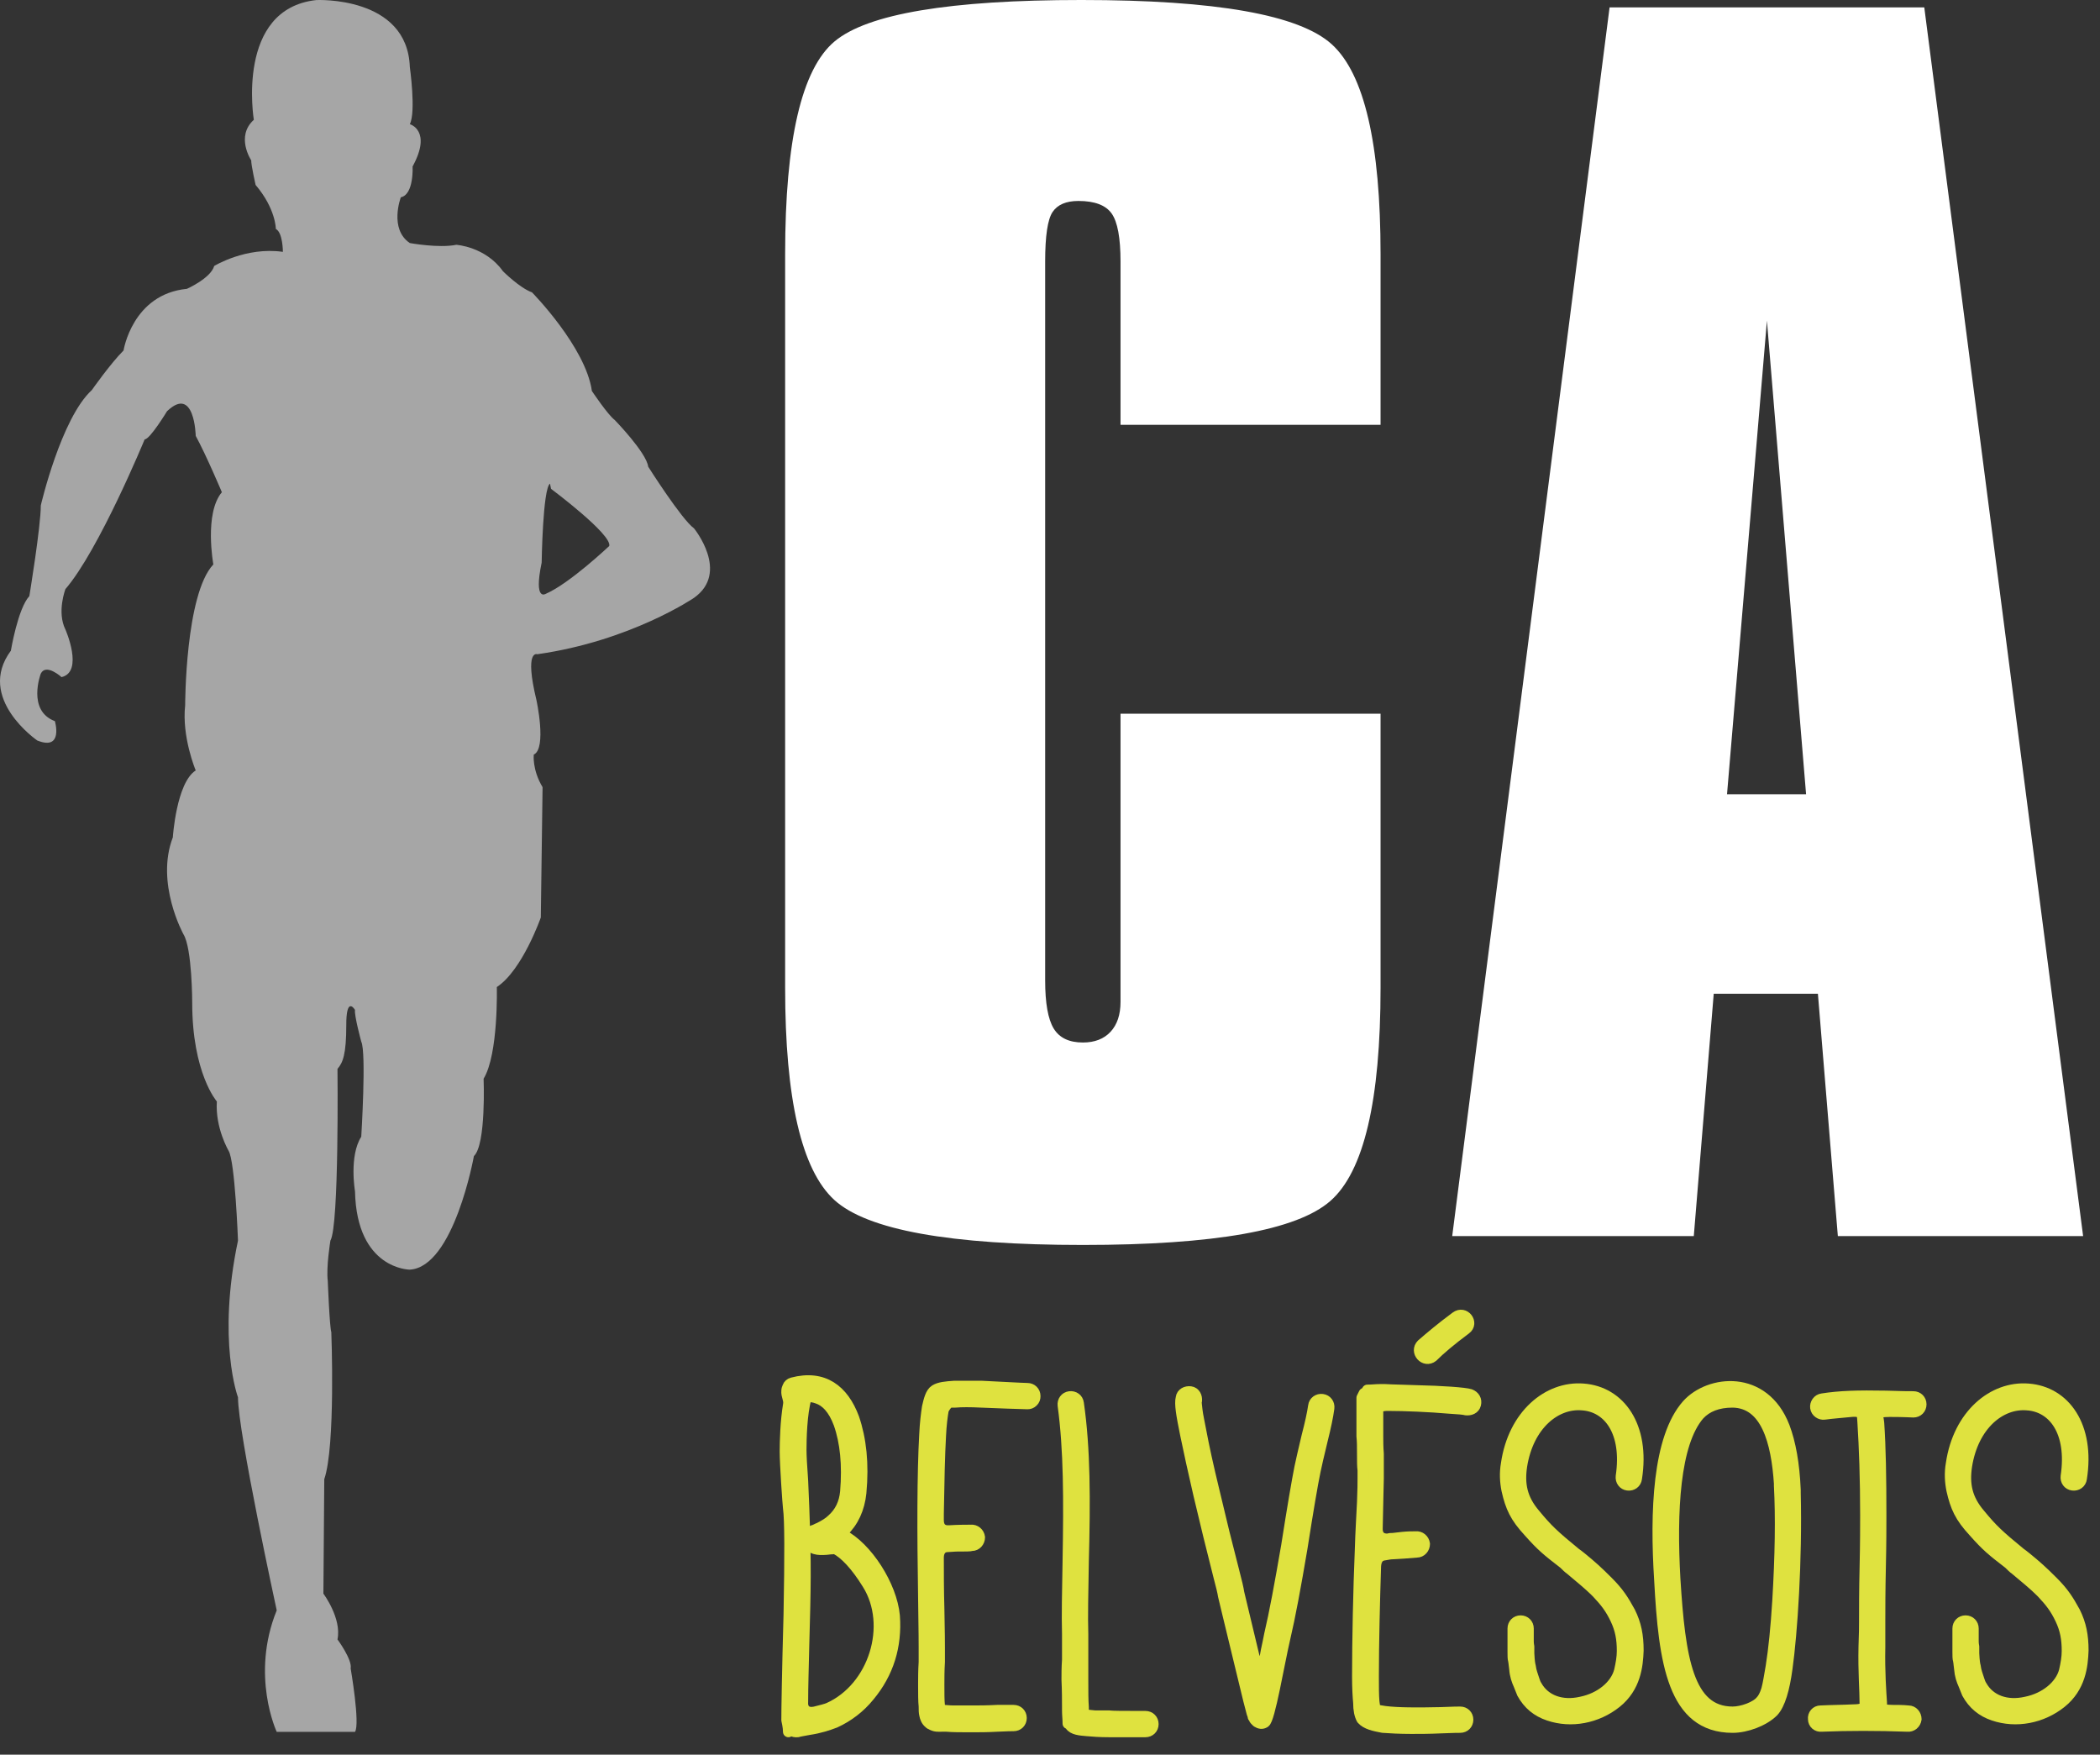
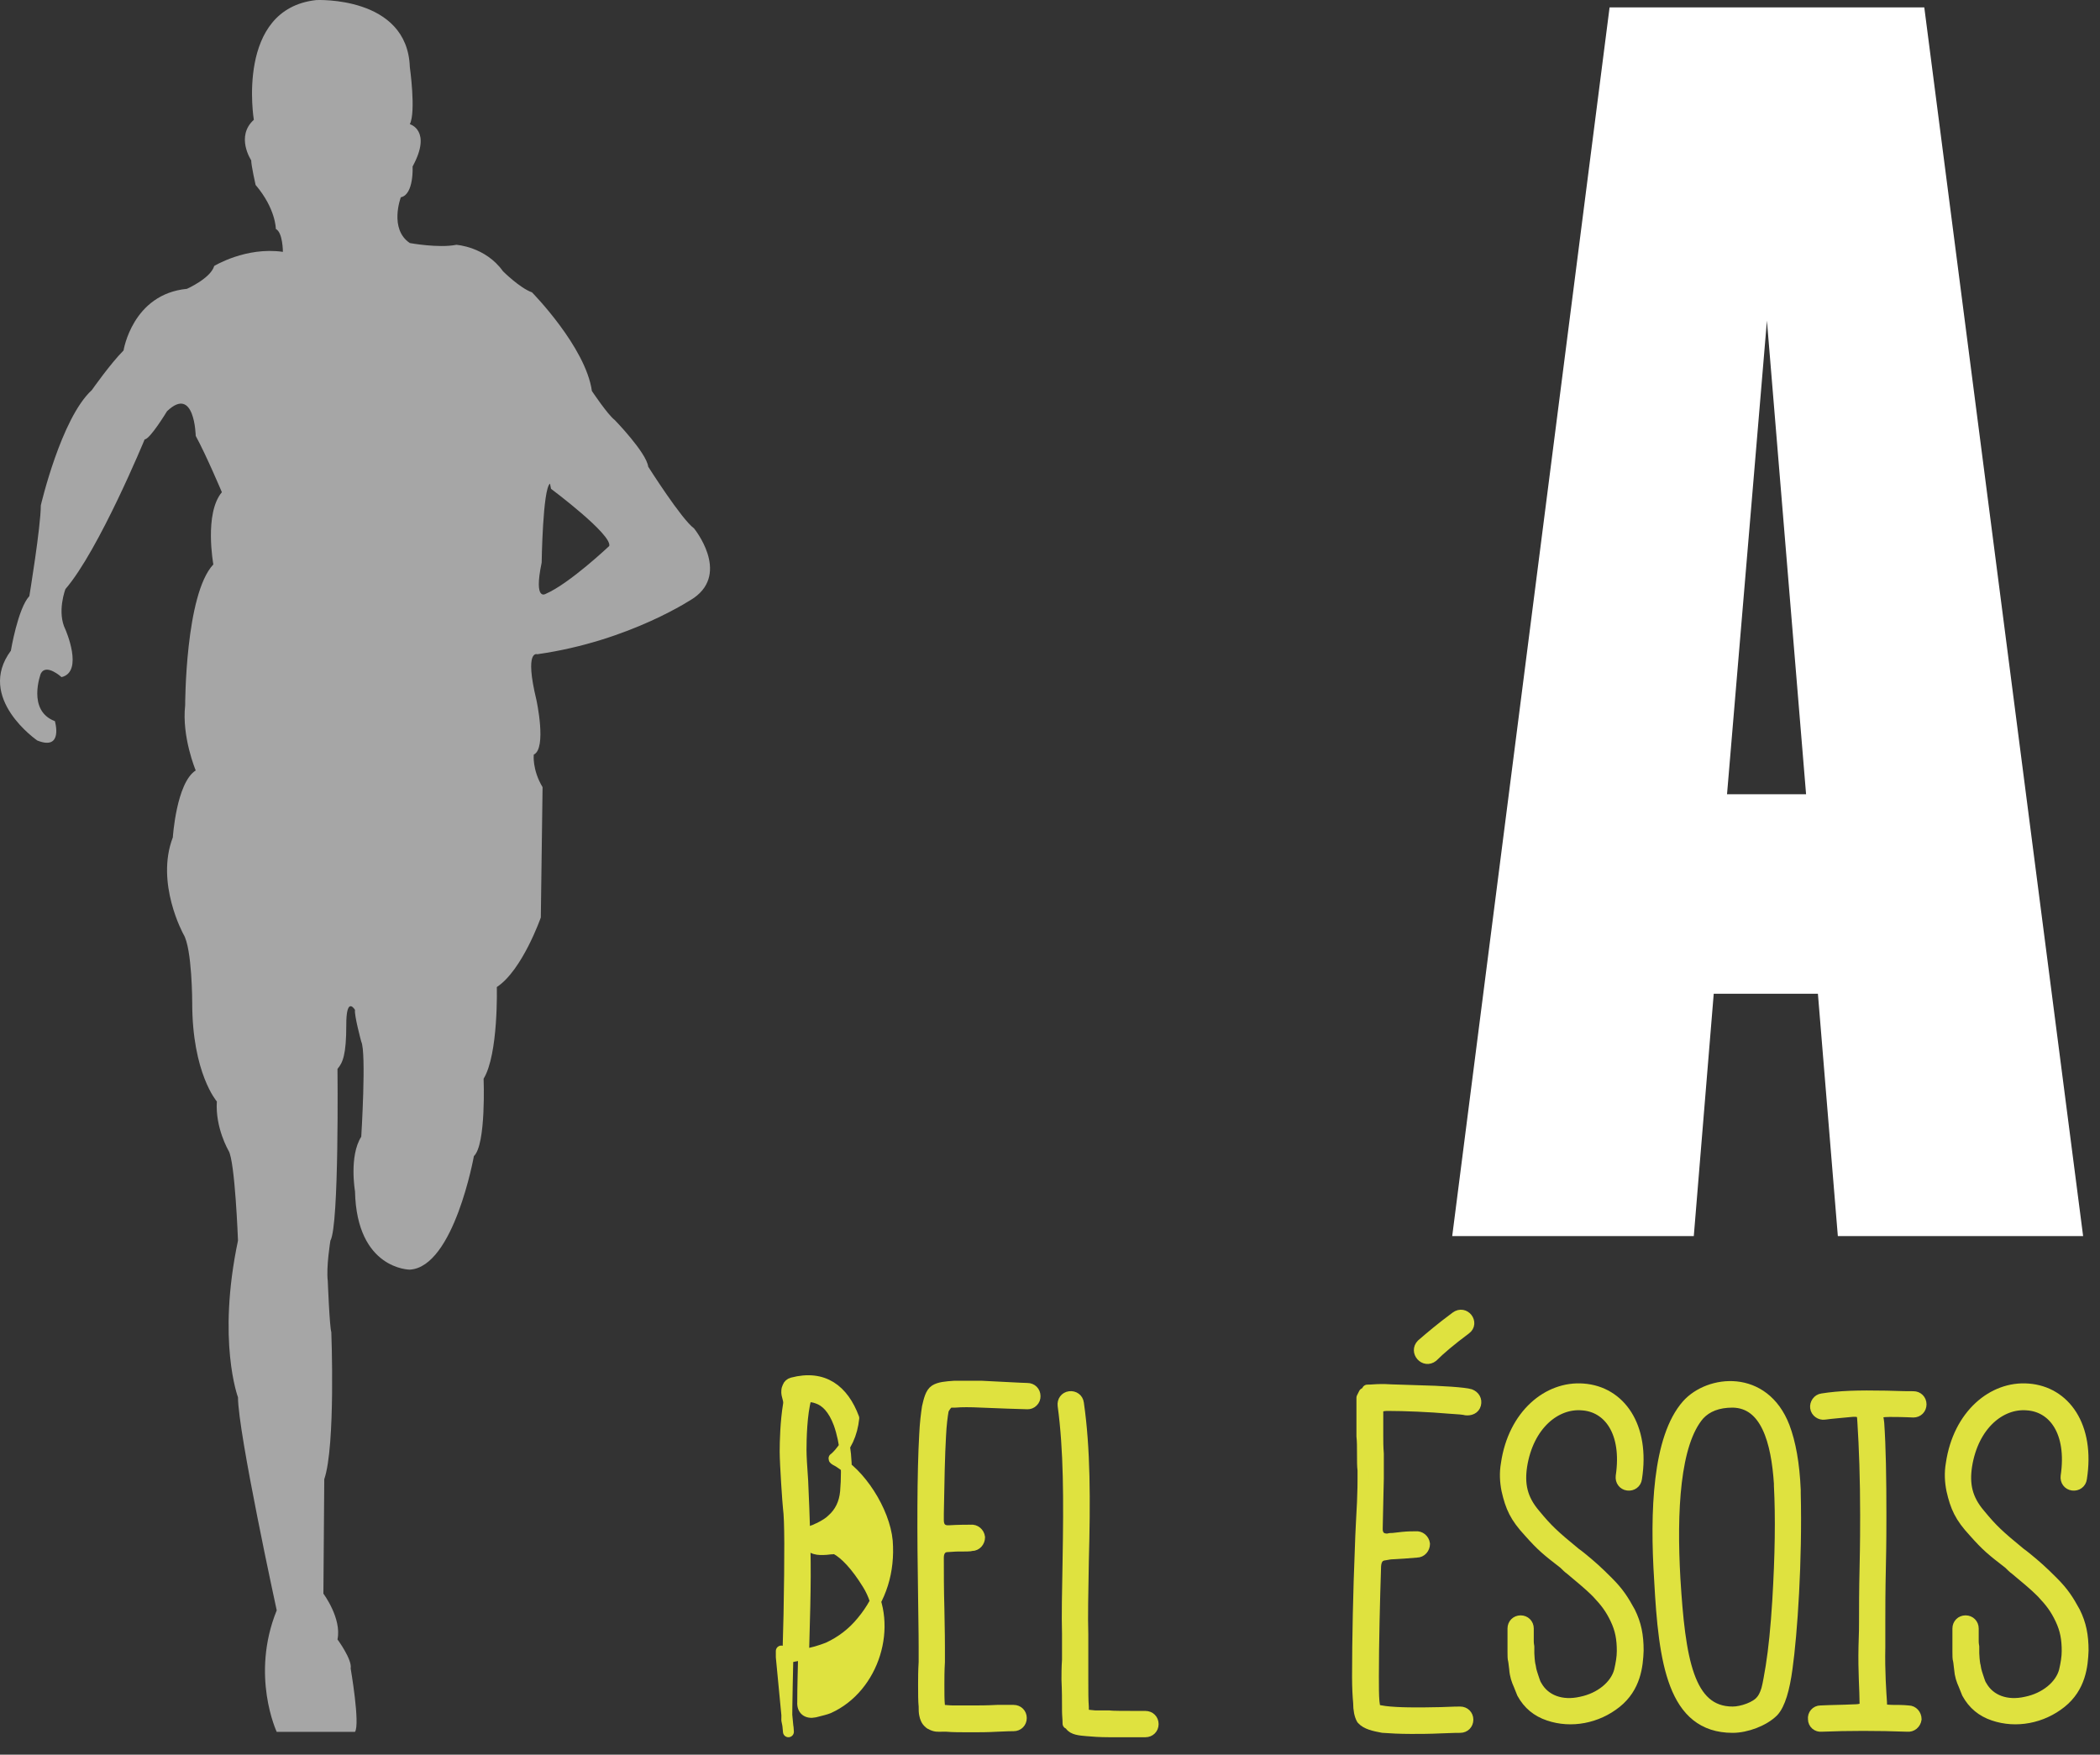
<svg xmlns="http://www.w3.org/2000/svg" width="100%" height="100%" viewBox="0 0 79 66" version="1.1" xml:space="preserve" style="fill-rule:evenodd;clip-rule:evenodd;stroke-linejoin:round;stroke-miterlimit:1.414;">
  <rect x="0" y="0" width="79" height="66" fill="#333333" stroke="none" />
  <g>
-     <path d="M29.536,9.56c0,-4.298 0.621,-6.966 1.862,-8.004c1.241,-1.037 4.335,-1.556 9.282,-1.556c5.058,0 8.198,0.556 9.421,1.667c1.223,1.112 1.834,3.743 1.834,7.893l0,6.42l-9.782,0l0,-6.142c0,-0.889 -0.111,-1.491 -0.333,-1.806c-0.223,-0.315 -0.64,-0.473 -1.251,-0.473c-0.463,0 -0.787,0.139 -0.973,0.417c-0.185,0.278 -0.278,0.899 -0.278,1.862l0,27.041c0,0.852 0.107,1.454 0.32,1.806c0.213,0.352 0.579,0.528 1.098,0.528c0.444,0 0.792,-0.134 1.042,-0.403c0.25,-0.269 0.375,-0.644 0.375,-1.125l0,-0.806l0,-10.033l9.782,0l0,10.311c0,4.242 -0.629,6.915 -1.889,8.017c-1.26,1.103 -4.364,1.654 -9.31,1.654c-5.003,0 -8.12,-0.565 -9.352,-1.695c-1.232,-1.131 -1.848,-3.789 -1.848,-7.976l0,-27.597Z" style="fill:#fff;fill-rule:nonzero;" />
    <path d="M64.969,29.875l2.974,0l-1.473,-17.814l-1.501,17.814Zm-10.338,16.619l5.92,-46.216l11.839,0l5.975,46.216l-9.227,0l-0.75,-9.115l-3.919,0l-0.75,9.115l-9.088,0Z" style="fill:#fff;fill-rule:nonzero;" />
  </g>
  <g>
-     <path d="M29.66,65.139c0,-0.186 -0.062,-0.434 -0.062,-0.434c0,-0.434 0.021,-1.756 0.083,-3.988c0.041,-2.232 0.041,-3.554 -0.021,-3.988c-0.021,-0.166 -0.124,-1.674 -0.124,-2.129c0,-0.392 0.021,-1.136 0.124,-1.756c0.041,-0.207 -0.083,-0.331 -0.062,-0.537c0,-0.042 0.021,-0.104 0.041,-0.145c0.021,-0.062 0.083,-0.124 0.166,-0.145c1.177,-0.31 1.921,0.269 2.314,1.323c0.269,0.785 0.372,1.715 0.269,2.81c-0.062,0.599 -0.29,1.095 -0.682,1.467c-0.021,0.021 -0.021,0.021 -0.042,0.042c-0.041,0 -0.02,0.041 0.021,0.062c0.93,0.475 1.86,1.921 1.963,3.058c0.083,1.136 -0.227,2.149 -0.95,3.017c-0.352,0.434 -0.786,0.764 -1.282,0.992c-0.268,0.103 -0.578,0.206 -0.992,0.268c-0.227,0.042 -0.351,0.062 -0.413,0.083c-0.165,0.021 -0.33,-0.062 -0.351,-0.227l0,0.227Zm0.661,-12.543c-0.165,0.579 -0.186,1.529 -0.186,1.942c0,0.207 0.021,0.6 0.062,1.158c0.021,0.578 0.042,0.909 0.042,0.991c0.082,2.232 0.062,2.976 0,5.208c-0.021,0.868 -0.042,1.57 -0.042,2.128c-0.02,0.289 0.165,0.434 0.455,0.372c0.248,-0.062 0.413,-0.103 0.516,-0.145c1.715,-0.764 2.439,-3.12 1.468,-4.67c-0.434,-0.702 -0.848,-1.136 -1.199,-1.322c-0.021,-0.021 -0.041,-0.021 -0.103,0c-0.021,0 -0.104,0 -0.248,0.021c-0.31,0.02 -0.579,0.02 -0.724,-0.31c-0.02,-0.104 -0.02,-0.186 0.042,-0.269l0.062,-0.062c0.02,-0.021 0.02,-0.021 0.041,-0.021l0.021,-0.02c0.02,0 0.02,0 0.041,-0.021l0.062,-0.021c0.062,-0.02 0.124,-0.062 0.186,-0.082c0.207,-0.104 0.372,-0.207 0.475,-0.31c0.31,-0.269 0.476,-0.62 0.517,-1.054c0.083,-1.013 0,-1.86 -0.248,-2.562c-0.207,-0.558 -0.496,-0.848 -0.806,-0.951c-0.269,-0.103 -0.434,-0.041 -0.434,-0.041l0,0.041Z" style="fill:#dfe23f;fill-rule:nonzero;stroke:#dfe23f;stroke-width:0.41px;" />
+     <path d="M29.66,65.139c0,-0.186 -0.062,-0.434 -0.062,-0.434c0,-0.434 0.021,-1.756 0.083,-3.988c0.041,-2.232 0.041,-3.554 -0.021,-3.988c-0.021,-0.166 -0.124,-1.674 -0.124,-2.129c0,-0.392 0.021,-1.136 0.124,-1.756c0.041,-0.207 -0.083,-0.331 -0.062,-0.537c0,-0.042 0.021,-0.104 0.041,-0.145c0.021,-0.062 0.083,-0.124 0.166,-0.145c1.177,-0.31 1.921,0.269 2.314,1.323c-0.062,0.599 -0.29,1.095 -0.682,1.467c-0.021,0.021 -0.021,0.021 -0.042,0.042c-0.041,0 -0.02,0.041 0.021,0.062c0.93,0.475 1.86,1.921 1.963,3.058c0.083,1.136 -0.227,2.149 -0.95,3.017c-0.352,0.434 -0.786,0.764 -1.282,0.992c-0.268,0.103 -0.578,0.206 -0.992,0.268c-0.227,0.042 -0.351,0.062 -0.413,0.083c-0.165,0.021 -0.33,-0.062 -0.351,-0.227l0,0.227Zm0.661,-12.543c-0.165,0.579 -0.186,1.529 -0.186,1.942c0,0.207 0.021,0.6 0.062,1.158c0.021,0.578 0.042,0.909 0.042,0.991c0.082,2.232 0.062,2.976 0,5.208c-0.021,0.868 -0.042,1.57 -0.042,2.128c-0.02,0.289 0.165,0.434 0.455,0.372c0.248,-0.062 0.413,-0.103 0.516,-0.145c1.715,-0.764 2.439,-3.12 1.468,-4.67c-0.434,-0.702 -0.848,-1.136 -1.199,-1.322c-0.021,-0.021 -0.041,-0.021 -0.103,0c-0.021,0 -0.104,0 -0.248,0.021c-0.31,0.02 -0.579,0.02 -0.724,-0.31c-0.02,-0.104 -0.02,-0.186 0.042,-0.269l0.062,-0.062c0.02,-0.021 0.02,-0.021 0.041,-0.021l0.021,-0.02c0.02,0 0.02,0 0.041,-0.021l0.062,-0.021c0.062,-0.02 0.124,-0.062 0.186,-0.082c0.207,-0.104 0.372,-0.207 0.475,-0.31c0.31,-0.269 0.476,-0.62 0.517,-1.054c0.083,-1.013 0,-1.86 -0.248,-2.562c-0.207,-0.558 -0.496,-0.848 -0.806,-0.951c-0.269,-0.103 -0.434,-0.041 -0.434,-0.041l0,0.041Z" style="fill:#dfe23f;fill-rule:nonzero;stroke:#dfe23f;stroke-width:0.41px;" />
    <path d="M35.9,52.141c-0.31,0.021 -0.558,0.042 -0.723,0.145c-0.165,0.103 -0.227,0.372 -0.289,0.641c-0.041,0.268 -0.083,0.599 -0.103,1.033c-0.083,1.467 -0.083,3.657 -0.042,6.137c0.021,1.24 0.021,1.86 0.021,1.88c0,0.021 0,0.207 0,0.538c-0.021,0.33 -0.021,0.62 -0.021,0.847c0,0.351 0,0.62 0.021,0.826c0,0.124 0,0.228 0.021,0.31c0.02,0.104 0.062,0.228 0.165,0.31c0.021,0.021 0.041,0.042 0.062,0.042c0.165,0.103 0.289,0.082 0.413,0.082c0.062,0 0.124,0 0.186,0c0.227,0.021 0.537,0.021 0.951,0.021c0.268,0 0.578,0 0.95,-0.021c0.372,-0.02 0.579,-0.02 0.62,-0.02c0.165,0 0.289,-0.124 0.289,-0.29c0,-0.165 -0.124,-0.289 -0.289,-0.289c-0.041,0 -0.248,0 -0.62,0c-0.392,0.021 -0.702,0.021 -0.971,0.021l-0.661,0c-0.186,0 -0.29,-0.021 -0.393,-0.021c-0.041,0 -0.083,0 -0.124,0c0,-0.062 0,-0.124 -0.021,-0.186c-0.02,-0.186 -0.02,-0.455 -0.02,-0.785c0,-0.227 0,-0.517 0.02,-0.847c0,-0.331 0,-0.517 0,-0.538c0,-0.103 0,-0.578 -0.02,-1.467c-0.021,-0.723 -0.021,-1.343 -0.021,-1.921c0,-0.248 0.124,-0.414 0.351,-0.414c0.104,0 0.228,-0.02 0.352,-0.02c0.31,0 0.496,0 0.558,-0.021c0.165,0 0.289,-0.145 0.289,-0.31c-0.021,-0.165 -0.165,-0.289 -0.331,-0.269c-0.103,0 -0.475,0 -0.806,0.021c-0.268,0.021 -0.413,-0.124 -0.413,-0.393l0,-0.248c0.021,-1.239 0.041,-2.211 0.083,-2.934c0.02,-0.413 0.062,-0.744 0.103,-0.971c0,0 0.083,-0.186 0.227,-0.289c0.062,0 0.145,0 0.228,0c0.227,-0.021 0.558,-0.021 0.971,0c0.496,0.02 1.57,0.062 1.736,0.062c0.082,0 0.144,-0.021 0.206,-0.083c0.062,-0.062 0.083,-0.124 0.083,-0.207c0,-0.165 -0.124,-0.289 -0.289,-0.289c-0.166,0 -1.24,-0.062 -1.715,-0.083l-1.034,0Z" style="fill:#dfe23f;fill-rule:nonzero;stroke:#dfe23f;stroke-width:0.41px;" />
    <path d="M40.736,63.176c0,0.434 0,0.785 0.02,1.033l0,0.269c0.042,0.02 0.062,0.02 0.104,0.02c0.062,0.021 0.144,0.021 0.33,0.042c0.145,0 0.331,0 0.538,0c0.103,0.02 0.558,0.02 1.363,0.02c0.166,0 0.29,0.124 0.29,0.29c0,0.165 -0.124,0.289 -0.29,0.289l-1.363,0c-0.352,0 -0.641,-0.021 -0.848,-0.041c-0.248,-0.021 -0.516,-0.042 -0.62,-0.207c-0.02,-0.021 -0.041,-0.062 -0.062,-0.124c-0.02,-0.021 -0.02,-0.041 -0.02,-0.062l0,0.124c0,-0.186 -0.021,-0.31 -0.021,-0.496c0,-0.041 0,-0.083 0,-0.124c0,-0.248 0,-0.599 -0.02,-1.033c0,-0.207 0,-0.455 0.02,-0.744c0,-0.289 0,-0.496 0,-0.62l0,-0.351c-0.02,-0.682 0,-1.591 0.021,-2.749c0.041,-2.314 0.041,-4.174 -0.186,-5.847c-0.021,-0.166 0.083,-0.31 0.248,-0.331c0.165,-0.021 0.31,0.083 0.33,0.248c0.248,1.715 0.248,3.637 0.186,5.951c-0.02,1.178 -0.041,2.087 -0.02,2.728l0,1.715Z" style="fill:#dfe23f;fill-rule:nonzero;stroke:#dfe23f;stroke-width:0.41px;" />
-     <path d="M46.604,59.911c-0.02,-0.145 -0.082,-0.413 -0.186,-0.806l-0.372,-1.467l-0.372,-1.55c-0.227,-0.93 -0.392,-1.694 -0.496,-2.252c-0.062,-0.331 -0.123,-0.599 -0.144,-0.785c-0.021,-0.186 -0.041,-0.31 -0.021,-0.352c0.021,-0.165 -0.062,-0.33 -0.227,-0.351c-0.165,-0.021 -0.331,0.062 -0.351,0.227c-0.062,0.228 0.02,0.662 0.165,1.385c0.124,0.599 0.289,1.364 0.496,2.252l0.372,1.55l0.372,1.488c0.103,0.392 0.165,0.64 0.186,0.785c0.02,0.103 0.227,0.93 0.599,2.48l0.351,1.446l0.124,0.475c0.021,0.062 0.042,0.104 0.042,0.145l0.041,0.041c0,0.021 0,0.042 0.021,0.062l0.082,0.083c0.104,0.062 0.186,0.083 0.289,0.021c0.186,-0.083 0.538,-2.211 0.765,-3.183c0.186,-0.785 0.393,-1.901 0.641,-3.368c0.227,-1.446 0.392,-2.417 0.496,-2.913c0.041,-0.186 0.124,-0.579 0.268,-1.158c0.124,-0.496 0.207,-0.888 0.248,-1.198c0.021,-0.165 -0.082,-0.31 -0.248,-0.331c-0.165,-0.02 -0.31,0.083 -0.33,0.248c-0.042,0.29 -0.124,0.662 -0.248,1.137c-0.145,0.599 -0.228,0.992 -0.269,1.178c-0.103,0.516 -0.269,1.487 -0.496,2.934c-0.248,1.446 -0.455,2.562 -0.641,3.347c-0.041,0.207 -0.082,0.414 -0.124,0.6c-0.165,0.992 -0.33,0.62 -0.454,0.248l-0.579,-2.418Z" style="fill:#dfe23f;fill-rule:nonzero;stroke:#dfe23f;stroke-width:0.41px;" />
    <path d="M53.899,51.026c0.268,-0.269 0.682,-0.62 1.239,-1.034c0.31,-0.227 -0.041,-0.702 -0.371,-0.454c-0.558,0.413 -0.972,0.764 -1.282,1.033c-0.268,0.269 0.104,0.702 0.414,0.455Zm-2.335,1.26c-0.021,0 -0.062,0 -0.083,0.021l-0.165,0.103l-0.083,0.165l0,1.447c0.021,0.186 0.021,0.413 0.021,0.661c0,0.269 0,0.475 0.02,0.62c0,0.165 0,0.269 0,0.31c0,0.145 0,0.434 -0.02,0.888c-0.021,0.476 -0.062,1.075 -0.083,1.798c-0.062,1.488 -0.103,3.389 -0.103,4.774c0,0.413 0.02,0.743 0.041,0.971c0,0.268 0.041,0.475 0.124,0.62c0.165,0.186 0.455,0.248 0.785,0.31c0.269,0.02 0.641,0.041 1.075,0.041c0.31,0 0.682,0 1.116,-0.021c0.434,-0.02 0.682,-0.02 0.723,-0.02c0.165,0 0.289,-0.124 0.289,-0.29c0,-0.165 -0.124,-0.289 -0.289,-0.289c-0.041,0 -0.289,0 -0.723,0.021c-0.889,0.02 -1.612,0.02 -2.108,-0.042c-0.145,-0.02 -0.248,-0.041 -0.331,-0.062c-0.02,0 -0.02,0 -0.041,-0.02l0,-0.021c-0.021,-0.062 -0.021,-0.165 -0.041,-0.269c-0.021,-0.227 -0.021,-0.557 -0.021,-0.95c0,-1.219 0.041,-2.872 0.083,-4.154c0.02,-0.248 0.124,-0.392 0.351,-0.413c0.103,-0.02 0.207,-0.041 0.331,-0.041c0.082,0 0.64,-0.041 0.867,-0.062c0.166,0 0.29,-0.145 0.29,-0.31c-0.021,-0.165 -0.166,-0.289 -0.331,-0.269c-0.124,0 -0.289,0 -0.496,0.021c-0.207,0.021 -0.33,0.041 -0.372,0.041c-0.062,0 -0.103,0 -0.165,0.021c-0.269,0.021 -0.434,-0.124 -0.413,-0.434c0.02,-1.095 0.041,-1.715 0.041,-1.839l0,-0.289c0,-0.166 0,-0.372 0,-0.641c-0.021,-0.248 -0.021,-0.475 -0.021,-0.661l0,-0.971c0,-0.124 0.124,-0.186 0.372,-0.186c0.641,0 1.591,0.041 2.294,0.103c0.372,0.021 0.578,0.041 0.64,0.062c0.166,0.021 0.331,-0.041 0.372,-0.207c0.042,-0.165 -0.041,-0.31 -0.206,-0.372c-0.186,-0.062 -1.075,-0.124 -2.005,-0.144c-0.475,-0.021 -0.867,-0.021 -1.198,-0.042c-0.062,0 -0.124,0 -0.165,0c-0.186,0 -0.31,0.021 -0.496,0.021l0.124,0Z" style="fill:#dfe23f;fill-rule:nonzero;stroke:#dfe23f;stroke-width:0.41px;" />
    <path d="M57.143,63.383c-0.083,-0.186 -0.145,-0.352 -0.165,-0.62c-0.021,-0.124 -0.021,-0.228 -0.042,-0.31c-0.02,-0.062 -0.02,-0.186 -0.02,-0.331l0,-0.868c0,-0.165 0.124,-0.289 0.289,-0.289c0.165,0 0.289,0.124 0.289,0.289l0,0.475c0,0.021 0,0.104 0.021,0.207c0,0.124 0,0.207 0,0.248c0,0.083 0.02,0.331 0.041,0.434c0.021,0.062 0.021,0.124 0.041,0.207c0.021,0.082 0.042,0.144 0.062,0.206c0.021,0.062 0.042,0.124 0.062,0.186c0.021,0.062 0.042,0.124 0.083,0.186c0.31,0.558 0.951,0.785 1.674,0.62c0.723,-0.145 1.302,-0.62 1.446,-1.178c0.062,-0.268 0.104,-0.516 0.104,-0.744c0,-0.454 -0.062,-0.806 -0.248,-1.198c-0.186,-0.393 -0.372,-0.641 -0.703,-0.992c-0.186,-0.186 -0.351,-0.331 -0.496,-0.455l-0.516,-0.434c-0.062,-0.041 -0.124,-0.103 -0.228,-0.206c-0.64,-0.496 -0.826,-0.641 -1.322,-1.199c-0.517,-0.558 -0.682,-0.93 -0.827,-1.57c-0.062,-0.31 -0.082,-0.641 -0.02,-0.992c0.268,-1.839 1.57,-2.914 2.893,-2.81c1.384,0.103 2.314,1.405 2.004,3.368c-0.021,0.165 -0.165,0.269 -0.331,0.248c-0.165,-0.021 -0.268,-0.165 -0.248,-0.331c0.248,-1.674 -0.475,-2.624 -1.467,-2.686c-0.992,-0.083 -2.025,0.744 -2.273,2.294c-0.103,0.682 0,1.239 0.496,1.818c0.475,0.579 0.723,0.806 1.529,1.467c0.083,0.062 0.145,0.104 0.166,0.124c0.434,0.351 0.661,0.558 1.053,0.951c0.393,0.392 0.579,0.682 0.827,1.136c0.227,0.455 0.31,0.889 0.31,1.447c-0.021,0.578 -0.103,1.384 -0.827,1.963c-0.723,0.578 -1.694,0.764 -2.541,0.475c-0.434,-0.145 -0.765,-0.413 -0.992,-0.827l-0.124,-0.309Z" style="fill:#dfe23f;fill-rule:nonzero;stroke:#dfe23f;stroke-width:0.41px;" />
    <path d="M67.537,56.15c0.062,2.542 -0.124,5.29 -0.31,6.613c-0.103,0.764 -0.269,1.343 -0.517,1.611c-0.351,0.352 -1.012,0.6 -1.529,0.6c-2.252,0 -2.583,-2.459 -2.748,-5.538c-0.165,-2.583 -0.062,-5.352 1.033,-6.592c0.827,-0.93 2.893,-1.157 3.658,0.826c0.227,0.6 0.371,1.385 0.413,2.377l0,0.103Zm-0.599,-0.351c-0.104,-1.571 -0.496,-3.038 -1.757,-3.058c-0.558,0 -0.971,0.165 -1.26,0.475c-0.93,1.074 -1.054,3.637 -0.91,6.178c0.186,2.997 0.496,5.001 2.17,5.001c0.351,0 0.889,-0.186 1.075,-0.434c0.062,-0.062 0.144,-0.207 0.206,-0.413c0.062,-0.227 0.104,-0.517 0.166,-0.868c0.103,-0.641 0.186,-1.467 0.248,-2.459c0.103,-1.715 0.124,-3.162 0.062,-4.339l0,-0.083Z" style="fill:#dfe23f;fill-rule:nonzero;stroke:#dfe23f;stroke-width:0.41px;" />
    <path d="M68.487,64.354c0.414,-0.021 0.827,-0.021 1.24,-0.042c0.351,0 0.434,-0.082 0.434,-0.206c0,-0.538 -0.062,-1.199 -0.041,-2.17c0.02,-0.475 0.02,-0.785 0.02,-0.93c0,-0.475 0,-1.157 0.021,-2.066c0.021,-0.889 0.021,-1.55 0.021,-1.943c0,-1.363 -0.042,-2.541 -0.104,-3.512c-0.02,-0.248 0.021,-0.434 -0.433,-0.393c-0.393,0.041 -0.724,0.062 -1.013,0.103c-0.145,0.021 -0.31,-0.082 -0.331,-0.248c-0.02,-0.144 0.083,-0.31 0.248,-0.33c0.662,-0.104 1.323,-0.124 2.418,-0.104c0.537,0.021 0.868,0.021 1.013,0.021c0.165,0 0.289,0.124 0.289,0.289c0,0.166 -0.124,0.29 -0.289,0.29c-0.042,0 -0.331,-0.021 -0.889,-0.021c-0.599,0 -0.434,0.145 -0.413,0.434c0.062,0.888 0.082,2.046 0.082,3.471c0,0.393 0,1.054 -0.02,1.943c-0.021,0.909 -0.021,1.591 -0.021,2.066c0,0.165 0,0.475 0,0.951c-0.021,0.93 0.041,1.735 0.062,2.066c0.021,0.289 -0.062,0.289 0.393,0.31c0.206,0 0.413,0 0.62,0.021c0.165,0 0.289,0.144 0.289,0.31c-0.021,0.165 -0.165,0.289 -0.331,0.268c-1.136,-0.041 -2.211,-0.041 -3.223,0c-0.166,0.021 -0.31,-0.103 -0.31,-0.268c-0.021,-0.166 0.103,-0.31 0.268,-0.31Z" style="fill:#dfe23f;fill-rule:nonzero;stroke:#dfe23f;stroke-width:0.41px;" />
    <path d="M73.881,63.383c-0.083,-0.186 -0.145,-0.352 -0.166,-0.62c-0.02,-0.124 -0.02,-0.228 -0.041,-0.31c-0.021,-0.062 -0.021,-0.186 -0.021,-0.331l0,-0.868c0,-0.165 0.124,-0.289 0.29,-0.289c0.165,0 0.289,0.124 0.289,0.289l0,0.475c0,0.021 0,0.104 0.021,0.207c0,0.124 0,0.207 0,0.248c0,0.083 0.02,0.331 0.041,0.434c0.021,0.062 0.021,0.124 0.041,0.207c0.021,0.082 0.042,0.144 0.062,0.206c0.021,0.062 0.042,0.124 0.062,0.186c0.021,0.062 0.042,0.124 0.083,0.186c0.31,0.558 0.95,0.785 1.674,0.62c0.723,-0.145 1.301,-0.62 1.446,-1.178c0.062,-0.268 0.103,-0.516 0.103,-0.744c0,-0.454 -0.062,-0.806 -0.248,-1.198c-0.186,-0.393 -0.371,-0.641 -0.702,-0.992c-0.186,-0.186 -0.351,-0.331 -0.496,-0.455l-0.517,-0.434c-0.062,-0.041 -0.124,-0.103 -0.227,-0.206c-0.641,-0.496 -0.827,-0.641 -1.322,-1.199c-0.517,-0.558 -0.682,-0.93 -0.827,-1.57c-0.062,-0.31 -0.083,-0.641 -0.021,-0.992c0.269,-1.839 1.571,-2.914 2.893,-2.81c1.385,0.103 2.315,1.405 2.005,3.368c-0.021,0.165 -0.166,0.269 -0.331,0.248c-0.165,-0.021 -0.269,-0.165 -0.248,-0.331c0.248,-1.674 -0.475,-2.624 -1.467,-2.686c-0.992,-0.083 -2.025,0.744 -2.273,2.294c-0.103,0.682 0,1.239 0.496,1.818c0.475,0.579 0.723,0.806 1.529,1.467c0.083,0.062 0.145,0.104 0.165,0.124c0.434,0.351 0.662,0.558 1.054,0.951c0.393,0.392 0.579,0.682 0.827,1.136c0.227,0.455 0.31,0.889 0.31,1.447c-0.021,0.578 -0.104,1.384 -0.827,1.963c-0.723,0.578 -1.694,0.764 -2.542,0.475c-0.433,-0.145 -0.764,-0.413 -0.991,-0.827l-0.124,-0.309Z" style="fill:#dfe23f;fill-rule:nonzero;stroke:#dfe23f;stroke-width:0.41px;" />
  </g>
  <path d="M20.377,21.162c0,0 0.04,-2.776 0.313,-2.971l0.039,0.195c0,0 2.307,1.721 2.19,2.151c0,0 -1.486,1.407 -2.385,1.798c0,0 -0.469,0.313 -0.157,-1.173m-18.975,6.691c0.994,0.398 0.663,-0.728 0.663,-0.728c-1.06,-0.398 -0.53,-1.789 -0.53,-1.789c0.199,-0.397 0.78,0.133 0.78,0.133c0.846,-0.199 0.147,-1.789 0.147,-1.789c-0.331,-0.662 0,-1.523 0,-1.523c1.259,-1.457 2.98,-5.63 2.98,-5.63c0.199,0 0.842,-1.06 0.842,-1.06c1.041,-0.993 1.079,0.928 1.079,0.928c0.397,0.728 0.984,2.119 0.984,2.119c-0.672,0.795 -0.321,2.716 -0.321,2.716c-1.06,1.126 -1.06,5.298 -1.06,5.298c-0.133,1.193 0.397,2.451 0.397,2.451c-0.729,0.464 -0.861,2.517 -0.861,2.517c-0.662,1.722 0.398,3.642 0.398,3.642c0.331,0.53 0.331,2.584 0.331,2.584c0,2.649 0.927,3.709 0.927,3.709c-0.066,0.993 0.442,1.854 0.442,1.854c0.242,0.397 0.353,3.378 0.353,3.378c-0.795,3.775 0,5.895 0,5.895c0,1.324 1.457,8.013 1.457,8.013c-0.994,2.451 0,4.571 0,4.571l2.945,0c0.197,-0.298 -0.163,-2.384 -0.163,-2.384c0.066,-0.332 -0.496,-1.093 -0.496,-1.093c0.165,-0.795 -0.53,-1.722 -0.53,-1.722l0.033,-4.305c0.43,-1.258 0.265,-5.531 0.265,-5.531c-0.066,-0.198 -0.133,-1.92 -0.133,-1.92c-0.066,-0.53 0.099,-1.524 0.099,-1.524c0.332,-0.562 0.266,-6.458 0.266,-6.458c0.198,-0.231 0.331,-0.529 0.331,-1.655c0,-0.06 0.001,-0.115 0.002,-0.165c0.032,-0.903 0.326,-0.398 0.326,-0.398c-0.035,0.198 0.235,1.192 0.235,1.192c0.198,0.397 0,3.577 0,3.577c-0.464,0.728 -0.235,2.053 -0.235,2.053c0.064,2.947 2.062,2.947 2.062,2.947c1.661,-0.099 2.411,-4.272 2.411,-4.272c0.464,-0.43 0.365,-2.91 0.365,-2.91c0.563,-0.924 0.497,-3.448 0.497,-3.448c0.96,-0.629 1.655,-2.616 1.655,-2.616l0.066,-4.902c-0.397,-0.662 -0.331,-1.225 -0.331,-1.225c0.497,-0.232 0.1,-2.053 0.1,-2.053c-0.464,-1.921 0.033,-1.722 0.033,-1.722c3.51,-0.497 5.894,-2.12 5.894,-2.12c1.358,-0.96 0,-2.616 0,-2.616c-0.463,-0.331 -1.722,-2.318 -1.722,-2.318c-0.066,-0.53 -1.258,-1.755 -1.258,-1.755c-0.265,-0.199 -0.861,-1.093 -0.861,-1.093c-0.232,-1.656 -2.252,-3.709 -2.252,-3.709c-0.464,-0.166 -1.093,-0.795 -1.093,-0.795c-0.662,-0.928 -1.755,-0.994 -1.755,-0.994c-0.663,0.133 -1.749,-0.066 -1.749,-0.066c-0.789,-0.53 -0.338,-1.722 -0.338,-1.722c0.497,-0.099 0.443,-1.159 0.443,-1.159c0.741,-1.358 -0.105,-1.59 -0.105,-1.59c0.238,-0.463 0,-2.152 0,-2.152c-0.093,-2.683 -3.517,-2.517 -3.517,-2.517c-3.047,0.331 -2.351,4.504 -2.351,4.504c-0.696,0.629 -0.099,1.523 -0.099,1.523c0,0.199 0.165,0.927 0.165,0.927c0.762,0.894 0.762,1.656 0.762,1.656c0.265,0.133 0.265,0.861 0.265,0.861c-1.391,-0.199 -2.583,0.53 -2.583,0.53c-0.133,0.464 -1.027,0.861 -1.027,0.861c-2.053,0.199 -2.384,2.318 -2.384,2.318c-0.497,0.497 -1.193,1.49 -1.193,1.49c-1.159,1.06 -1.92,4.339 -1.92,4.339c0,0.794 -0.431,3.411 -0.431,3.411c-0.431,0.463 -0.695,2.053 -0.695,2.053c-1.325,1.788 0.993,3.378 0.993,3.378" style="fill:#a6a6a6;fill-rule:nonzero;" />
</svg>